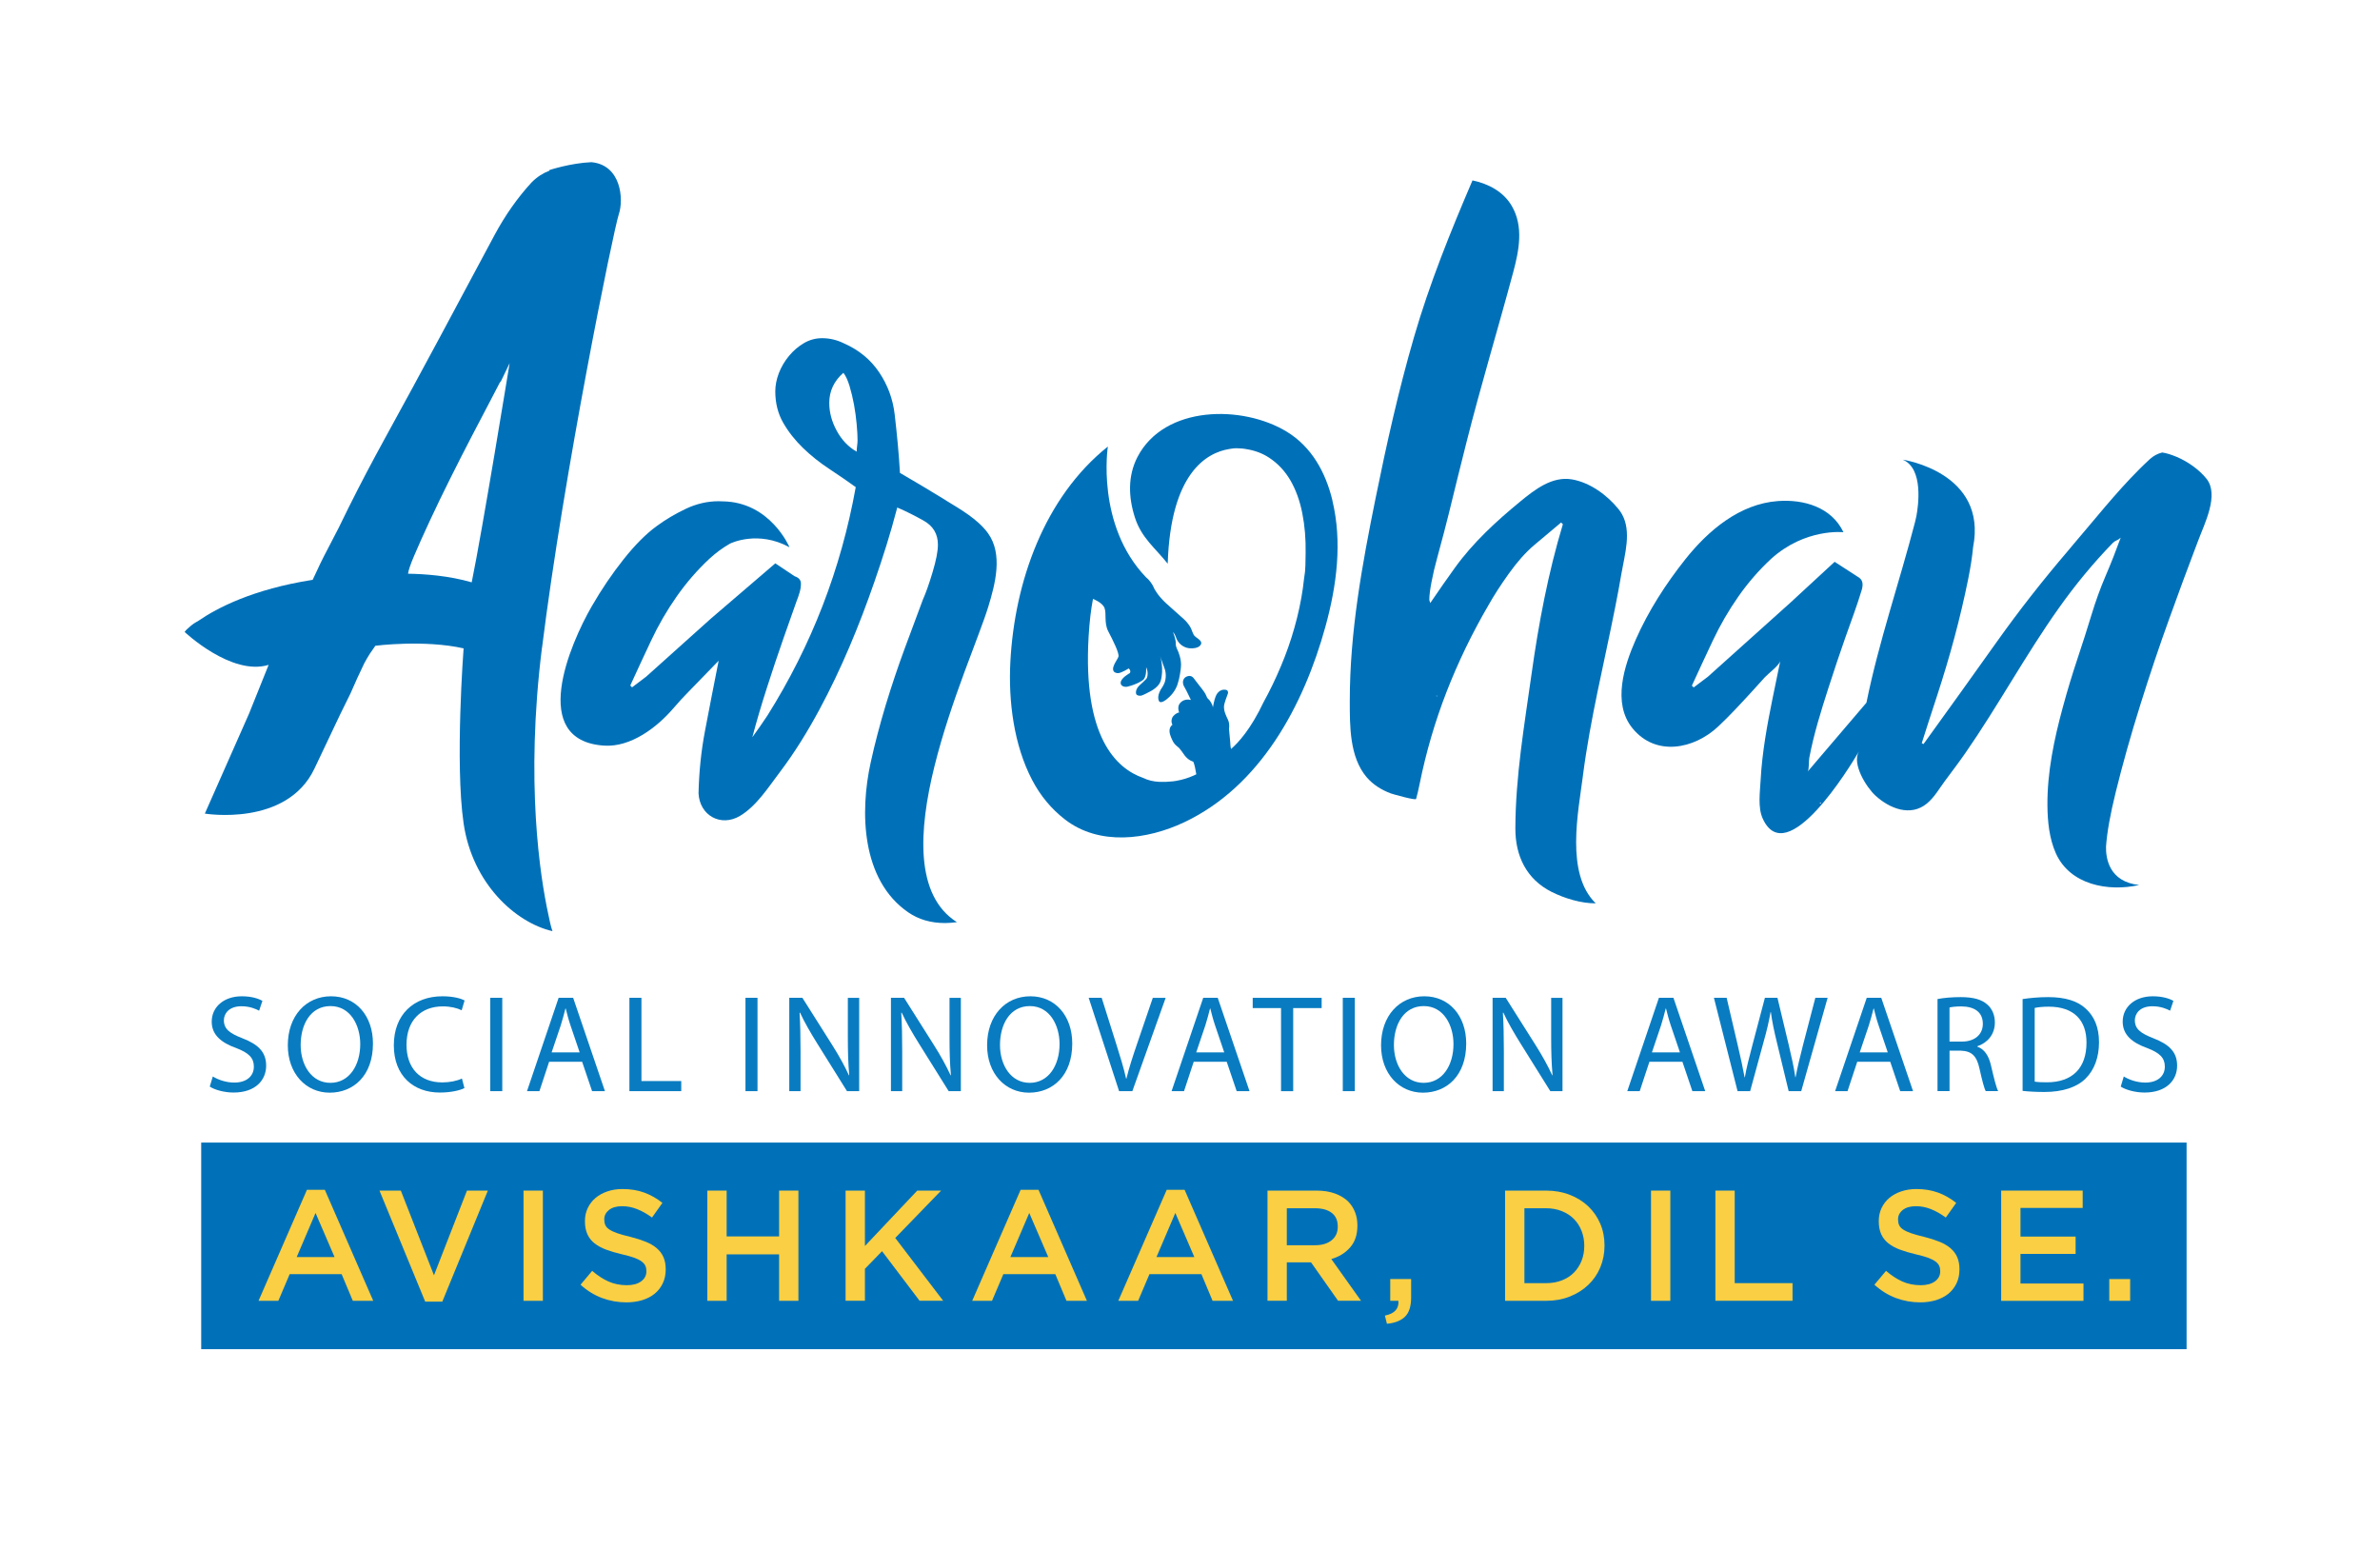
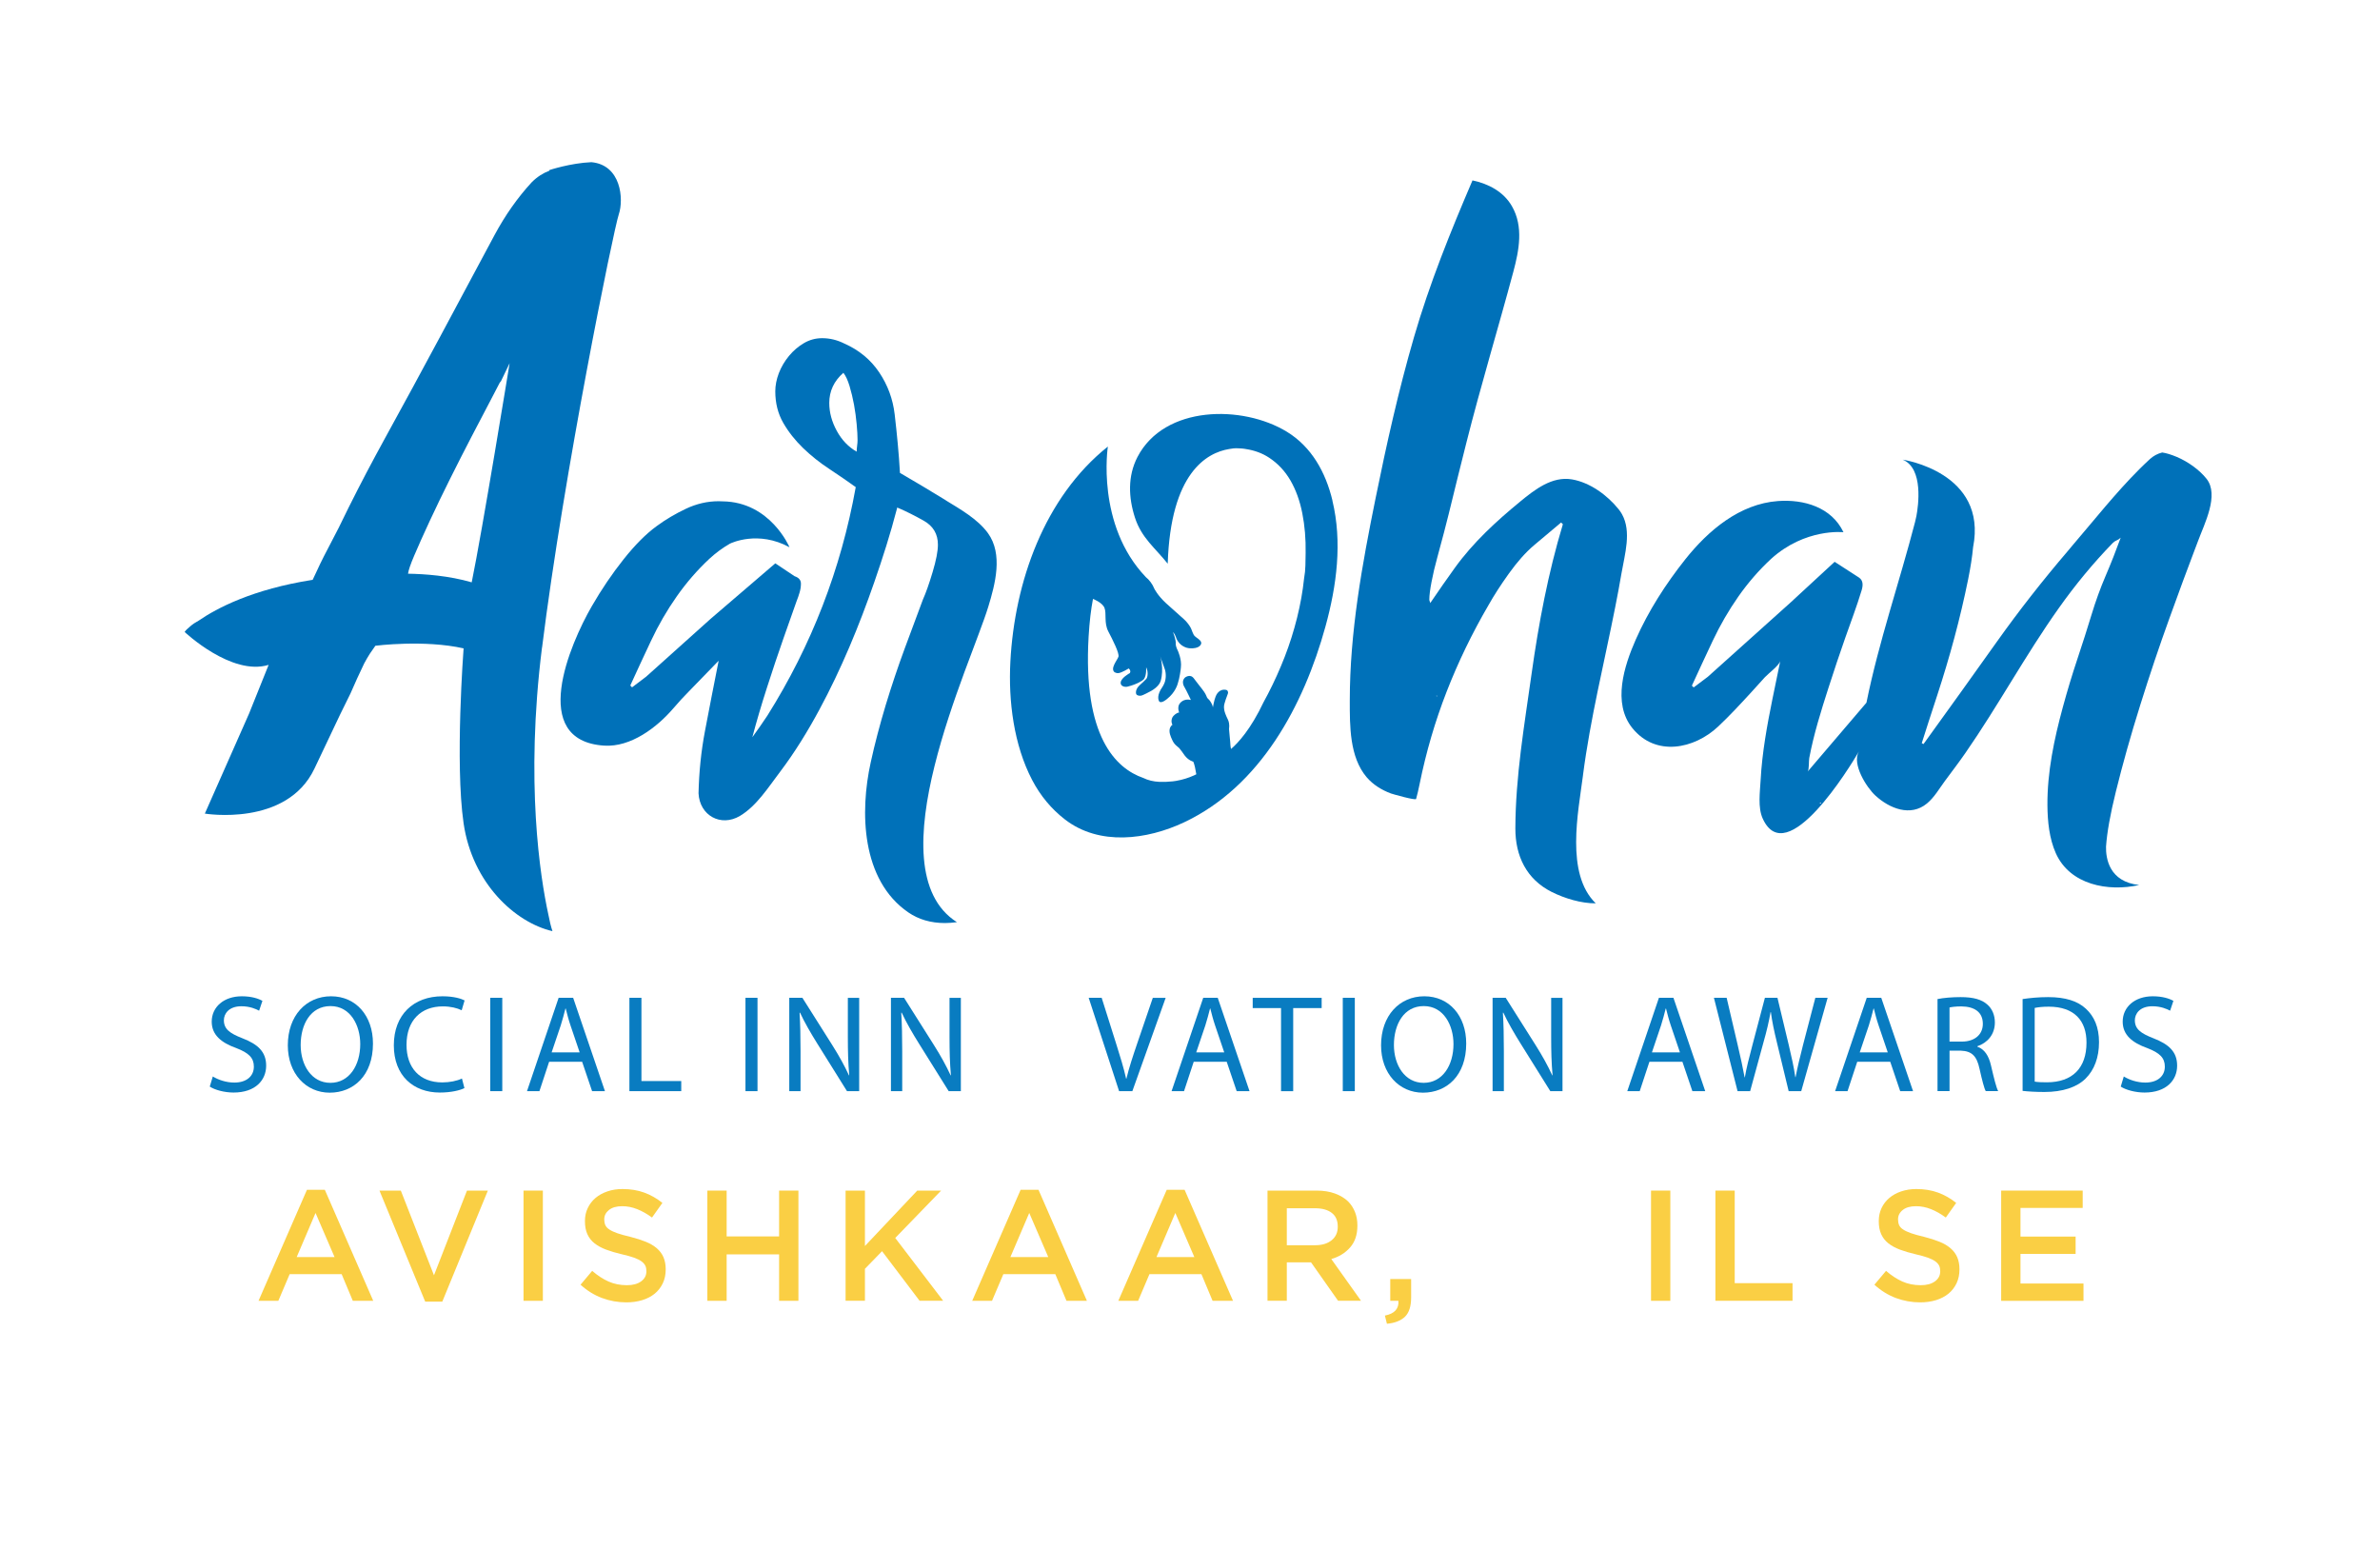
<svg xmlns="http://www.w3.org/2000/svg" width="304" height="198" viewBox="0 0 304 198" fill="none">
-   <path d="M279.295 145.928H25.7V172.315H279.295V145.928Z" fill="#0071B9" />
  <path d="M39.203 151.961H41.491L47.672 166.134H45.063L43.64 162.737H36.998L35.554 166.134H33.025L39.207 151.961H39.203ZM42.732 160.549L40.304 154.918L37.898 160.549H42.732Z" fill="#FACF44" />
  <path d="M48.471 152.062H51.198L55.433 162.881L59.647 152.062H62.315L56.497 166.24H54.31L48.471 152.062Z" fill="#FACF44" />
  <path d="M66.871 152.062H69.341V166.138H66.871V152.062Z" fill="#FACF44" />
  <path d="M80.015 166.337C78.93 166.337 77.895 166.151 76.903 165.783C75.911 165.414 74.995 164.848 74.154 164.082L75.641 162.313C76.325 162.906 77.013 163.354 77.718 163.671C78.419 163.984 79.208 164.145 80.078 164.145C80.842 164.145 81.446 163.98 81.894 163.654C82.341 163.324 82.565 162.901 82.565 162.377V162.339C82.565 162.085 82.523 161.861 82.434 161.666C82.345 161.471 82.185 161.289 81.953 161.112C81.721 160.938 81.4 160.778 80.99 160.629C80.581 160.481 80.049 160.333 79.394 160.185C78.647 160.012 77.98 159.813 77.397 159.593C76.814 159.373 76.329 159.102 75.932 158.789C75.535 158.476 75.235 158.091 75.028 157.634C74.821 157.177 74.716 156.627 74.716 155.984V155.942C74.716 155.337 74.834 154.787 75.079 154.283C75.32 153.78 75.649 153.353 76.071 152.997C76.493 152.642 76.996 152.363 77.587 152.164C78.174 151.961 78.816 151.863 79.512 151.863C80.543 151.863 81.467 152.016 82.29 152.316C83.114 152.616 83.886 153.056 84.609 153.632L83.283 155.502C82.641 155.032 82.003 154.673 81.374 154.427C80.745 154.178 80.112 154.055 79.47 154.055C78.748 154.055 78.186 154.216 77.785 154.537C77.384 154.859 77.182 155.256 77.182 155.722V155.76C77.182 156.026 77.228 156.268 77.321 156.475C77.414 156.682 77.587 156.873 77.844 157.038C78.098 157.207 78.44 157.363 78.866 157.511C79.293 157.659 79.85 157.812 80.534 157.973C81.269 158.159 81.919 158.37 82.481 158.594C83.042 158.823 83.515 159.102 83.895 159.428C84.275 159.758 84.562 160.139 84.748 160.574C84.934 161.01 85.031 161.518 85.031 162.093V162.131C85.031 162.787 84.908 163.379 84.659 163.9C84.41 164.424 84.068 164.864 83.625 165.228C83.181 165.588 82.654 165.863 82.037 166.053C81.421 166.239 80.745 166.337 80.01 166.337H80.015Z" fill="#FACF44" />
  <path d="M90.351 152.062H92.816V157.914H99.517V152.062H101.983V166.138H99.517V160.207H92.816V166.138H90.351V152.062Z" fill="#FACF44" />
  <path d="M108.008 152.062H110.478V159.14L117.162 152.062H120.21L114.35 158.112L120.472 166.133H117.461L112.665 159.8L110.478 162.051V166.133H108.008V152.058V152.062Z" fill="#FACF44" />
  <path d="M130.361 151.961H132.649L138.83 166.134H136.221L134.798 162.737H128.157L126.713 166.134H124.184L130.365 151.961H130.361ZM133.895 160.549L131.467 154.918L129.06 160.549H133.895Z" fill="#FACF44" />
  <path d="M149.023 151.961H151.311L157.493 166.134H154.883L153.46 162.737H146.819L145.375 166.134H142.846L149.027 151.961H149.023ZM152.553 160.549L150.125 154.918L147.718 160.549H152.553Z" fill="#FACF44" />
  <path d="M161.905 152.062H168.166C169.049 152.062 169.834 152.185 170.514 152.434C171.198 152.684 171.764 153.027 172.22 153.471C172.595 153.86 172.882 154.309 173.081 154.816C173.283 155.324 173.381 155.887 173.381 156.504V156.543C173.381 157.698 173.068 158.624 172.447 159.326C171.827 160.029 171.025 160.524 170.049 160.803L173.841 166.129H170.911L167.457 161.222H164.366V166.129H161.9V152.054L161.905 152.062ZM167.985 159.039C168.867 159.039 169.568 158.827 170.091 158.404C170.615 157.981 170.873 157.41 170.873 156.686V156.648C170.873 155.883 170.619 155.303 170.108 154.909C169.598 154.516 168.884 154.317 167.959 154.317H164.366V159.043H167.98L167.985 159.039Z" fill="#FACF44" />
  <path d="M176.894 168.025C178.126 167.784 178.701 167.153 178.62 166.134H177.578V163.358H180.246V165.711C180.246 166.836 179.984 167.653 179.465 168.165C178.941 168.672 178.173 168.977 177.155 169.07L176.894 168.025Z" fill="#FACF44" />
-   <path d="M192.245 152.062H197.481C198.578 152.062 199.583 152.24 200.5 152.596C201.416 152.951 202.205 153.442 202.868 154.072C203.531 154.703 204.042 155.443 204.405 156.293C204.768 157.144 204.946 158.066 204.946 159.06V159.098C204.946 160.088 204.764 161.015 204.405 161.874C204.046 162.732 203.531 163.477 202.868 164.108C202.205 164.738 201.416 165.233 200.5 165.597C199.583 165.961 198.574 166.138 197.481 166.138H192.245V152.062ZM194.715 154.313V163.883H197.485C198.22 163.883 198.891 163.765 199.49 163.532C200.094 163.299 200.605 162.969 201.027 162.546C201.45 162.123 201.775 161.62 202.011 161.04C202.243 160.456 202.362 159.822 202.362 159.141V159.102C202.362 158.417 202.243 157.782 202.011 157.194C201.779 156.606 201.45 156.099 201.027 155.676C200.605 155.252 200.094 154.922 199.49 154.681C198.887 154.44 198.22 154.317 197.485 154.317H194.715V154.313Z" fill="#FACF44" />
  <path d="M210.887 152.062H213.352V166.138H210.887V152.062Z" fill="#FACF44" />
  <path d="M219.111 152.062H221.577V163.883H228.962V166.133H219.111V152.058V152.062Z" fill="#FACF44" />
  <path d="M245.28 166.337C244.195 166.337 243.161 166.151 242.169 165.783C241.181 165.414 240.264 164.848 239.42 164.082L240.906 162.313C241.59 162.906 242.283 163.354 242.983 163.671C243.684 163.984 244.47 164.145 245.339 164.145C246.104 164.145 246.707 163.98 247.155 163.654C247.603 163.324 247.826 162.901 247.826 162.377V162.339C247.826 162.085 247.784 161.861 247.695 161.666C247.607 161.471 247.446 161.289 247.214 161.112C246.982 160.938 246.657 160.778 246.251 160.629C245.842 160.481 245.31 160.333 244.655 160.185C243.908 160.012 243.241 159.813 242.658 159.593C242.076 159.373 241.586 159.102 241.193 158.789C240.801 158.476 240.497 158.091 240.29 157.634C240.083 157.177 239.977 156.627 239.977 155.984V155.942C239.977 155.337 240.1 154.787 240.336 154.283C240.577 153.78 240.906 153.353 241.328 152.997C241.751 152.642 242.253 152.363 242.844 152.164C243.435 151.965 244.077 151.863 244.769 151.863C245.8 151.863 246.724 152.016 247.548 152.316C248.371 152.616 249.144 153.056 249.866 153.632L248.54 155.502C247.898 155.032 247.261 154.673 246.636 154.427C246.007 154.178 245.373 154.055 244.727 154.055C244.005 154.055 243.444 154.216 243.043 154.537C242.641 154.859 242.439 155.256 242.439 155.722V155.76C242.439 156.026 242.485 156.268 242.578 156.475C242.671 156.682 242.844 156.873 243.102 157.038C243.355 157.207 243.697 157.363 244.123 157.511C244.55 157.659 245.107 157.812 245.787 157.973C246.522 158.159 247.172 158.37 247.733 158.594C248.295 158.823 248.768 159.102 249.148 159.428C249.528 159.758 249.815 160.139 250.001 160.574C250.187 161.01 250.284 161.518 250.284 162.093V162.131C250.284 162.787 250.161 163.379 249.912 163.9C249.663 164.424 249.321 164.864 248.878 165.228C248.434 165.588 247.907 165.863 247.294 166.053C246.678 166.239 246.002 166.337 245.268 166.337H245.28Z" fill="#FACF44" />
  <path d="M255.612 152.062H266.024V154.275H258.078V157.935H265.121V160.147H258.078V163.93H266.126V166.142H255.612V152.067V152.062Z" fill="#FACF44" />
-   <path d="M269.419 163.362H272.087V166.138H269.419V163.362Z" fill="#FACF44" />
-   <path d="M182.868 59.306C182.868 59.306 182.932 59.091 183.062 58.71C182.923 59.082 182.868 59.306 182.868 59.306Z" fill="#0071B9" />
  <path d="M281.829 61.134C281.377 60.567 280.811 60.043 280.136 59.548C279.456 59.057 278.763 58.663 278.046 58.359C277.328 58.059 276.707 57.868 276.179 57.792C275.576 57.944 275.052 58.228 274.6 58.642C274.148 59.057 273.697 59.493 273.245 59.941C270.196 62.996 267.515 66.402 264.708 69.676C264.513 69.905 264.311 70.146 264.104 70.4C260.903 74.144 257.884 77.994 255.064 81.958C251.978 86.299 248.853 90.657 245.691 95.031L245.467 94.917C245.99 93.258 246.653 91.219 247.443 88.803C249.035 83.942 250.382 78.992 251.395 73.979C251.699 72.473 251.91 71.111 252.024 69.9C253.911 60.301 243.031 58.706 243.031 58.706C245.737 59.827 245.015 64.675 244.787 65.898C244.728 66.156 244.677 66.418 244.61 66.681C242.613 74.381 239.982 81.95 238.403 89.747C238.403 89.747 230.93 98.5 230.896 98.543C231.094 98.31 231.027 97.18 231.099 96.812C231.673 93.77 232.606 90.792 233.552 87.852C234.265 85.626 234.983 83.494 235.697 81.459C236.402 79.449 237.166 77.452 237.782 75.413C237.964 74.817 238.027 74.152 237.449 73.763L237.331 73.687L234.341 71.754L229.11 76.581C229.068 76.623 229.026 76.665 228.983 76.708L228.591 77.059L218.141 86.439L216.334 87.797L216.106 87.572C216.933 85.762 217.82 83.858 218.761 81.857C219.703 79.86 220.796 77.973 222.038 76.196C223.279 74.423 224.672 72.82 226.218 71.385C230.592 67.421 235.469 67.975 235.469 67.975C233.94 64.769 230.406 63.753 227.1 63.994C222.202 64.354 218.191 67.751 215.261 71.441C212.774 74.571 210.553 78.023 208.936 81.687C207.467 85.021 205.917 89.793 208.506 92.996C211.474 96.668 216.388 95.687 219.471 92.785C220.927 91.414 222.295 89.937 223.646 88.465C224.246 87.814 224.833 87.149 225.432 86.493C225.846 86.041 227.286 84.971 227.4 84.399C226.75 87.653 225.981 91.029 225.462 94.359C225.192 96.097 224.981 97.853 224.888 99.613C224.808 101.128 224.508 103.125 225.154 104.546C228.194 111.248 236.313 97.912 237.44 95.979C236.507 97.582 238.428 100.582 239.539 101.602C241.333 103.252 244.031 104.36 246.134 102.617C247.084 101.83 247.705 100.717 248.427 99.744C249.305 98.555 250.204 97.383 251.044 96.169C255.233 90.132 258.712 83.663 262.976 77.664C265.083 74.686 267.38 71.91 269.867 69.346C270.019 69.198 270.188 69.084 270.374 69.008C270.56 68.936 270.728 68.822 270.88 68.669C270.277 70.328 269.639 71.952 268.959 73.535C268.28 75.121 267.676 76.78 267.152 78.514C266.624 80.249 266.025 82.136 265.345 84.171C264.665 86.21 264.045 88.266 263.483 90.339C262.377 94.401 261.49 98.627 261.52 102.858C261.537 104.902 261.752 107.08 262.588 108.963C264.387 113.008 269.263 113.922 273.241 113.033C269.382 112.627 268.972 109.598 269.006 108.134C269.128 106.34 269.542 104 270.264 101.094C271.13 97.587 272.164 93.906 273.372 90.06C274.575 86.21 275.816 82.517 277.1 78.971C278.379 75.426 279.397 72.672 280.148 70.709C280.3 70.332 280.503 69.786 280.769 69.067C281.554 66.93 283.496 63.22 281.841 61.147L281.829 61.134ZM232.585 102.613H232.416C232.416 102.613 232.424 102.604 232.424 102.6C232.45 102.592 232.471 102.579 232.471 102.554C232.471 102.537 232.479 102.524 232.496 102.515C232.496 102.515 232.496 102.515 232.5 102.511C232.517 102.503 232.547 102.499 232.585 102.499V102.613ZM233.315 101.521C233.315 101.521 233.336 101.496 233.349 101.479H233.379L233.32 101.521H233.315Z" fill="#0071B9" />
  <path d="M202.194 99.021C203.131 91.774 204.909 84.675 206.319 77.512C206.602 76.082 206.872 74.648 207.117 73.21C207.526 70.815 208.426 67.908 207.176 65.67C207.058 65.459 206.918 65.251 206.758 65.053C205.322 63.255 203.093 61.621 200.792 61.228C198.242 60.792 196.017 62.548 194.172 64.063C191.106 66.584 188.172 69.275 185.841 72.507C184.862 73.865 183.806 75.376 182.679 77.034C182.679 76.958 182.658 76.882 182.624 76.806C182.586 76.734 182.569 76.658 182.569 76.581C182.569 76.053 182.662 75.299 182.852 74.318C183.038 73.336 183.282 72.3 183.586 71.204C183.886 70.113 184.169 69.055 184.435 68.035C184.697 67.016 184.904 66.208 185.056 65.603C185.807 62.51 186.563 59.472 187.315 56.494C189.16 49.187 191.351 41.978 193.302 34.701C194.032 31.972 194.619 28.943 193.124 26.341C192.06 24.484 190.122 23.468 188.083 23.041C185.263 29.628 182.594 36.216 180.597 43.108C178.638 49.86 177.105 56.731 175.708 63.618C173.977 72.156 172.41 80.74 172.41 89.481C172.41 92.692 172.364 96.686 174.568 99.271C175.387 100.227 176.48 100.896 177.65 101.336C177.874 101.42 180.821 102.258 180.88 102.042C181.028 101.513 181.18 100.87 181.332 100.117C182.159 96.043 183.308 92.121 184.777 88.347C186.246 84.573 188.032 80.876 190.144 77.258C190.823 76.053 191.685 74.711 192.74 73.239C193.796 71.767 194.847 70.578 195.903 69.673L199.403 66.732L199.627 66.956C197.744 73.184 196.532 79.636 195.628 86.075C194.708 92.629 193.58 99.157 193.559 105.795C193.547 109.315 194.978 112.302 198.2 113.918C199.842 114.739 201.974 115.39 203.824 115.373C199.935 111.578 201.586 103.764 202.198 99.017L202.194 99.021ZM183.477 88.918V88.863C183.477 88.863 183.489 88.834 183.494 88.821L183.591 88.918H183.477Z" fill="#0071B9" />
  <path d="M120.827 63.906C118.872 62.705 116.909 61.533 114.954 60.399C114.878 59.121 114.785 57.869 114.671 56.667C114.562 55.457 114.426 54.214 114.279 52.927C114.051 50.968 113.392 49.179 112.298 47.554C111.209 45.934 109.723 44.707 107.836 43.873C106.936 43.421 105.99 43.192 105.015 43.192C104.183 43.192 103.415 43.4 102.701 43.814C101.984 44.233 101.342 44.779 100.78 45.456C100.219 46.137 99.784 46.873 99.48 47.664C99.18 48.456 99.028 49.234 99.028 49.983C99.028 51.493 99.37 52.83 100.041 54.002C100.721 55.178 101.566 56.244 102.583 57.23C103.605 58.212 104.711 59.096 105.919 59.887C107.118 60.682 108.249 61.457 109.305 62.214C107.418 72.698 103.656 82.433 98.01 91.41C97.373 92.371 96.735 93.276 96.098 94.156C96.626 92.163 97.242 90.065 97.956 87.848C98.669 85.623 99.387 83.486 100.1 81.451C100.814 79.412 101.359 77.872 101.739 76.81C101.891 76.433 102.022 76.053 102.131 75.676C102.245 75.3 102.304 74.919 102.304 74.542C102.304 74.077 102.022 73.768 101.498 73.595L99.032 71.949L90.765 79.04L82.536 86.422L80.733 87.785L80.505 87.556C81.328 85.75 82.215 83.842 83.157 81.841C84.098 79.839 85.188 77.957 86.433 76.184C87.674 74.411 89.068 72.808 90.609 71.369C91.415 70.625 92.285 69.982 93.227 69.44C93.412 69.347 96.845 67.714 100.844 69.893C100.844 69.893 98.407 64.097 92.298 64.033C92.129 64.02 91.96 64.016 91.791 64.016C90.364 64.016 88.971 64.338 87.615 64.977C86.256 65.624 85.014 66.356 83.891 67.185C82.532 68.167 81.126 69.58 79.656 71.428C78.183 73.277 76.832 75.278 75.59 77.428C72.795 82.263 67.48 94.6 77.169 95.231C80.56 95.451 83.883 92.933 85.981 90.497C86.695 89.667 87.349 88.948 87.953 88.347L91.795 84.387C91.192 87.404 90.613 90.403 90.043 93.386C89.549 95.984 89.287 98.637 89.224 101.323C89.368 104.162 92.074 105.655 94.514 104.209C96.642 102.948 98.179 100.494 99.649 98.565C101.528 96.077 103.166 93.407 104.644 90.666C107.464 85.441 109.74 79.924 111.686 74.318C112.746 71.259 113.738 68.162 114.553 65.023C114.557 65.01 114.604 64.837 114.604 64.816C114.604 64.816 114.608 64.816 114.612 64.816C114.663 64.837 114.709 64.875 114.747 64.922C114.667 64.858 114.616 64.82 114.612 64.816C114.616 64.816 114.621 64.82 114.633 64.829C115.676 65.277 116.804 65.835 117.998 66.508C119.198 67.189 119.801 68.205 119.801 69.567C119.801 70.4 119.573 71.568 119.122 73.074C118.67 74.585 118.256 75.752 117.88 76.586C117.2 78.392 116.428 80.47 115.566 82.805C114.701 85.149 113.89 87.561 113.134 90.048C112.387 92.54 111.741 94.973 111.222 97.35C109.816 103.688 110.002 112.395 116.018 116.529C117.336 117.434 118.898 117.891 120.705 117.891C121.157 117.891 121.663 117.849 122.229 117.781C111.492 110.969 124.015 84.785 126.236 77.487C127.118 74.597 128.14 70.781 126.19 68.091C124.876 66.28 122.605 65.01 120.81 63.906H120.827ZM109.482 56.947C109.44 57.213 109.423 57.459 109.423 57.687C108.368 57.082 107.519 56.198 106.881 55.026C106.244 53.858 105.923 52.669 105.923 51.464C105.923 49.957 106.522 48.671 107.726 47.614C108.026 47.99 108.287 48.561 108.515 49.31C108.743 50.067 108.929 50.858 109.085 51.688C109.237 52.521 109.347 53.35 109.423 54.175C109.499 55.009 109.537 55.686 109.537 56.215C109.537 56.443 109.516 56.684 109.478 56.947H109.482Z" fill="#0071B9" />
  <path d="M69.236 82.72C72.035 60.288 78.377 29.323 79.04 27.369C79.694 25.435 79.335 21.061 75.535 20.714C72.837 20.832 70.177 21.721 70.177 21.721L70.165 21.805C69.362 22.11 68.606 22.588 67.918 23.278C66.111 25.241 64.532 27.483 63.172 30.013C58.528 38.682 53.913 47.372 49.167 55.986C48.34 57.496 47.546 58.968 46.794 60.398C46.043 61.833 45.287 63.305 44.536 64.811C43.708 66.55 42.843 68.263 41.939 69.96C41.221 71.31 40.562 72.68 39.938 74.055C32.266 75.257 27.685 77.681 25.401 79.251C24.961 79.488 24.598 79.733 24.32 79.978C23.944 80.283 23.699 80.528 23.585 80.715C23.585 80.715 29.568 86.375 34.314 84.916C34.314 84.916 32.401 89.675 31.806 91.156L30.872 93.267L26.165 103.912C26.165 103.912 36.602 105.651 40.161 98.175C41.369 95.645 42.484 93.284 43.438 91.27C43.873 90.374 44.316 89.477 44.764 88.575C45.047 87.954 45.325 87.315 45.608 86.672C46.174 85.47 46.503 84.768 46.52 84.73C46.744 84.311 46.984 83.896 47.246 83.486L47.947 82.475C47.947 82.475 54.179 81.675 59.216 82.809C59.216 82.809 58.097 97.464 59.216 105.152C60.335 112.839 65.824 117.831 70.566 118.927C70.363 118.322 70.19 117.582 70.029 116.744C69.012 112.035 67.078 99.931 69.227 82.72H69.236ZM60.259 74.377C57.363 73.531 54.268 73.307 52.119 73.273C52.169 72.854 52.427 72.088 52.9 70.98C53.428 69.736 54.086 68.263 54.876 66.567C55.665 64.87 56.531 63.077 57.472 61.19C58.414 59.303 59.334 57.496 60.238 55.757C61.142 54.023 61.948 52.474 62.666 51.116C63.206 50.092 63.624 49.284 63.928 48.692C63.92 48.751 63.911 48.815 63.899 48.874L65.094 46.386C65.094 46.386 61.598 67.845 60.251 74.377H60.259Z" fill="#0071B9" />
  <path d="M170.193 63.914C169.324 60.313 167.529 57.064 164.354 55.131C158.713 51.7 148.736 51.738 145.295 58.359C144.02 60.817 144.138 63.554 144.974 66.127C145.81 68.707 147.554 69.985 149.154 71.995C149.521 60.373 154.153 57.822 156.986 57.352C157.354 57.272 157.734 57.238 158.135 57.255C158.173 57.255 158.207 57.259 158.24 57.263C158.815 57.276 159.165 57.356 159.165 57.356C160.263 57.525 161.242 57.889 162.099 58.452C163.218 59.188 164.126 60.153 164.823 61.35C165.519 62.547 166.026 63.948 166.343 65.547C166.659 67.146 166.803 68.843 166.769 70.637C166.761 71.178 166.748 71.711 166.74 72.232C166.731 72.752 166.672 73.302 166.571 73.882C166.402 75.502 166.106 77.169 165.68 78.887C165.253 80.6 164.726 82.271 164.097 83.892C163.463 85.516 162.754 87.09 161.96 88.626C161.779 88.977 161.593 89.32 161.407 89.658C159.752 93.161 158.143 94.887 157.244 95.657C157.21 95.522 157.176 95.365 157.164 95.179C157.172 94.917 156.978 93.271 156.986 93.123C157.067 92.548 156.953 92.125 156.847 91.917C156.273 90.758 156.345 90.428 156.345 90.195C156.349 89.882 156.746 88.808 156.826 88.626C156.931 88.355 156.779 88.152 156.657 88.122C155.728 87.902 155.344 88.765 155.276 88.952C155.091 89.387 154.922 90.352 154.922 90.352C154.892 89.997 154.559 89.489 154.44 89.379C154.339 89.273 154.187 89.189 154.09 88.884C153.98 88.575 153.625 88.097 153.503 87.953C153.376 87.826 152.739 86.946 152.473 86.62C152.004 86.015 151.358 86.54 151.358 86.54C150.965 86.908 151.079 87.433 151.307 87.784C151.519 88.131 152.114 89.396 152.114 89.396C151.139 89.163 150.678 89.832 150.607 89.98C150.379 90.454 150.615 91.004 150.615 91.004C150.286 91.008 149.847 91.431 149.766 91.596C149.488 92.142 149.758 92.569 149.758 92.569C149.64 92.641 149.547 92.747 149.462 92.928C149.23 93.483 149.568 94.143 149.707 94.456C149.99 95.133 150.408 95.332 150.623 95.547C150.818 95.776 151.151 96.233 151.307 96.47C151.818 97.151 152.418 97.278 152.418 97.278C152.46 97.371 152.578 97.697 152.625 97.938C152.654 98.073 152.735 98.5 152.806 98.89C152.701 98.94 152.599 98.995 152.494 99.042C151.793 99.359 151.058 99.584 150.294 99.719C150.294 99.719 150.129 99.757 149.842 99.787C149.821 99.787 149.8 99.791 149.779 99.795C149.745 99.795 149.707 99.803 149.669 99.803C149.158 99.859 148.639 99.88 148.103 99.859C147.33 99.825 146.642 99.66 146.03 99.359C142.542 98.149 138.299 94.088 139.05 81.298C139.164 79.382 139.354 77.799 139.608 76.492C139.608 76.492 140.807 76.94 141.081 77.651C141.356 78.362 141.001 79.568 141.563 80.642C142.124 81.713 143.007 83.452 142.859 83.883C142.711 84.315 141.769 85.389 142.373 85.863C142.525 85.944 142.698 85.99 142.871 85.969C143.311 85.91 144.176 85.372 144.176 85.372C144.535 85.719 144.303 85.977 144.303 85.977C144.176 86.028 144.109 86.096 143.906 86.231C143.268 86.659 143.121 87.069 143.142 87.238C143.167 87.737 143.843 87.767 144.058 87.687C145.211 87.399 145.954 86.929 146.101 86.752C146.477 86.265 146.397 85.22 146.397 85.22C146.667 85.715 146.625 86.447 146.427 86.697C146.211 86.942 145.827 87.28 145.654 87.437C144.974 88.017 145.059 88.584 145.173 88.71C145.379 88.909 145.713 88.871 145.857 88.82C145.996 88.787 146.823 88.372 147.06 88.232C147.909 87.742 148.187 87.209 148.251 86.98C148.707 85.453 148.2 83.815 148.2 83.815C148.305 84.205 148.707 85.207 148.791 85.491C148.981 86.096 148.93 86.874 148.681 87.361C148.618 87.543 148.255 88.084 148.255 88.084C147.714 89.045 148.023 89.578 148.12 89.637C148.394 89.819 148.994 89.349 149.087 89.256C150.125 88.431 150.404 87.424 150.442 87.285C150.674 86.616 150.813 85.525 150.835 85.267C150.97 84.192 150.433 83.075 150.433 83.075C150.307 82.83 150.172 82.483 150.176 82.237C150.231 81.687 149.825 80.735 149.825 80.735C149.999 80.875 150.151 81.209 150.248 81.497C150.661 82.584 151.683 82.779 151.903 82.796C153.241 82.897 153.495 82.28 153.427 82.051C153.347 81.7 152.836 81.48 152.608 81.247C152.367 81.01 152.249 80.486 152.101 80.202C151.696 79.432 151.029 78.908 150.873 78.772C150.459 78.392 149.361 77.423 148.943 77.046C147.854 76.043 147.444 75.189 147.444 75.189C147.212 74.605 146.785 74.042 146.359 73.708C139.967 67.011 141.508 57.035 141.508 57.035C133.384 63.52 129.593 74.343 129.056 84.509C128.79 89.535 129.487 95.124 131.839 99.626C132.89 101.631 134.279 103.307 136.015 104.652C140.41 108.062 146.498 107.258 151.231 105.033C161.006 100.43 166.529 90.081 169.303 80.016C170.738 74.808 171.473 69.245 170.185 63.922L170.193 63.914Z" fill="#0071B9" />
  <path d="M27.182 137.487C27.871 137.91 28.875 138.265 29.935 138.265C31.506 138.265 32.426 137.432 32.426 136.23C32.426 135.118 31.789 134.479 30.184 133.861C28.242 133.171 27.043 132.165 27.043 130.481C27.043 128.623 28.58 127.244 30.89 127.244C32.105 127.244 32.992 127.528 33.52 127.828L33.098 129.085C32.709 128.873 31.916 128.518 30.839 128.518C29.213 128.518 28.597 129.491 28.597 130.303C28.597 131.416 29.319 131.966 30.961 132.605C32.975 133.383 33.997 134.356 33.997 136.108C33.997 137.948 32.638 139.539 29.83 139.539C28.681 139.539 27.427 139.205 26.794 138.777L27.182 137.487Z" fill="#097CC1" />
  <path d="M47.639 133.277C47.639 137.381 45.148 139.556 42.112 139.556C39.077 139.556 36.763 137.115 36.763 133.506C36.763 129.719 39.11 127.244 42.29 127.244C45.469 127.244 47.639 129.74 47.639 133.277ZM38.405 133.472C38.405 136.019 39.782 138.299 42.201 138.299C44.62 138.299 46.014 136.053 46.014 133.345C46.014 130.976 44.776 128.496 42.218 128.496C39.659 128.496 38.405 130.849 38.405 133.468V133.472Z" fill="#097CC1" />
  <path d="M59.322 138.972C58.757 139.255 57.629 139.539 56.181 139.539C52.829 139.539 50.304 137.415 50.304 133.506C50.304 129.596 52.829 127.244 56.519 127.244C58.001 127.244 58.938 127.561 59.343 127.773L58.972 129.03C58.389 128.746 57.562 128.535 56.569 128.535C53.779 128.535 51.925 130.32 51.925 133.451C51.925 136.37 53.601 138.244 56.498 138.244C57.435 138.244 58.385 138.05 59.006 137.749L59.322 138.968V138.972Z" fill="#097CC1" />
  <path d="M64.156 127.438V139.361H62.619V127.438H64.156Z" fill="#097CC1" />
  <path d="M70.139 135.612L68.902 139.361H67.314L71.355 127.438H73.209L77.27 139.361H75.628L74.357 135.612H70.139ZM74.04 134.411L72.875 130.98C72.609 130.201 72.436 129.495 72.259 128.805H72.225C72.048 129.512 71.853 130.239 71.625 130.963L70.46 134.411H74.045H74.04Z" fill="#097CC1" />
  <path d="M80.395 127.438H81.932V138.07H87.016V139.361H80.395V127.438Z" fill="#097CC1" />
  <path d="M96.757 127.438V139.361H95.22V127.438H96.757Z" fill="#097CC1" />
  <path d="M100.814 139.361V127.438H102.49L106.303 133.472C107.185 134.868 107.874 136.124 108.439 137.347L108.473 137.33C108.334 135.739 108.296 134.288 108.296 132.431V127.443H109.744V139.365H108.19L104.411 133.315C103.584 131.987 102.786 130.628 102.186 129.334L102.131 129.351C102.22 130.853 102.254 132.287 102.254 134.267V139.361H100.806H100.814Z" fill="#097CC1" />
  <path d="M113.801 139.361V127.438H115.478L119.29 133.472C120.173 134.868 120.861 136.124 121.427 137.347L121.461 137.33C121.321 135.739 121.283 134.288 121.283 132.431V127.443H122.731V139.365H121.178L117.399 133.315C116.571 131.987 115.773 130.628 115.174 129.334L115.119 129.351C115.207 130.853 115.241 132.287 115.241 134.267V139.361H113.793H113.801Z" fill="#097CC1" />
-   <path d="M136.96 133.277C136.96 137.381 134.469 139.556 131.434 139.556C128.398 139.556 126.084 137.115 126.084 133.506C126.084 129.719 128.432 127.244 131.611 127.244C134.79 127.244 136.96 129.74 136.96 133.277ZM127.731 133.472C127.731 136.019 129.107 138.299 131.526 138.299C133.946 138.299 135.339 136.053 135.339 133.345C135.339 130.976 134.102 128.496 131.543 128.496C128.985 128.496 127.731 130.849 127.731 133.468V133.472Z" fill="#097CC1" />
  <path d="M142.943 139.361L139.059 127.438H140.718L142.571 133.311C143.082 134.918 143.526 136.37 143.842 137.77H143.876C144.21 136.391 144.704 134.885 145.236 133.332L147.25 127.443H148.892L144.636 139.365H142.943V139.361Z" fill="#097CC1" />
  <path d="M152.473 135.612L151.236 139.361H149.648L153.689 127.438H155.543L159.604 139.361H157.962L156.691 135.612H152.473ZM156.374 134.411L155.209 130.98C154.943 130.201 154.77 129.495 154.593 128.805H154.559C154.382 129.512 154.187 130.239 153.959 130.963L152.794 134.411H156.379H156.374Z" fill="#097CC1" />
  <path d="M163.628 128.751H160.01V127.443H168.817V128.751H165.182V139.366H163.628V128.751Z" fill="#097CC1" />
  <path d="M173.052 127.438V139.361H171.515V127.438H173.052Z" fill="#097CC1" />
  <path d="M187.281 133.277C187.281 137.381 184.79 139.556 181.754 139.556C178.718 139.556 176.404 137.115 176.404 133.506C176.404 129.719 178.752 127.244 181.931 127.244C185.111 127.244 187.281 129.74 187.281 133.277ZM178.047 133.472C178.047 136.019 179.423 138.299 181.843 138.299C184.262 138.299 185.655 136.053 185.655 133.345C185.655 130.976 184.418 128.496 181.859 128.496C179.301 128.496 178.047 130.849 178.047 133.468V133.472Z" fill="#097CC1" />
  <path d="M190.65 139.361V127.438H192.326L196.139 133.472C197.021 134.868 197.71 136.124 198.275 137.347L198.309 137.33C198.17 135.739 198.132 134.288 198.132 132.431V127.443H199.58V139.365H198.026L194.247 133.315C193.42 131.987 192.622 130.628 192.022 129.334L191.967 129.351C192.056 130.853 192.09 132.287 192.09 134.267V139.361H190.642H190.65Z" fill="#097CC1" />
  <path d="M210.68 135.612L209.443 139.361H207.855L211.896 127.438H213.75L217.811 139.361H216.169L214.898 135.612H210.68ZM214.581 134.411L213.416 130.98C213.15 130.201 212.977 129.495 212.8 128.805H212.766C212.589 129.512 212.394 130.239 212.166 130.963L211.001 134.411H214.586H214.581Z" fill="#097CC1" />
  <path d="M221.941 139.361L218.922 127.438H220.547L221.958 133.472C222.312 134.957 222.629 136.442 222.84 137.592H222.874C223.068 136.408 223.44 134.99 223.845 133.455L225.433 127.438H227.037L228.485 133.488C228.819 134.902 229.14 136.319 229.317 137.575H229.351C229.6 136.268 229.933 134.94 230.305 133.455L231.876 127.438H233.446L230.073 139.361H228.468L226.969 133.154C226.598 131.631 226.353 130.463 226.193 129.262H226.159C225.948 130.447 225.682 131.614 225.243 133.154L223.549 139.361H221.945H221.941Z" fill="#097CC1" />
  <path d="M237.225 135.612L235.988 139.361H234.4L238.441 127.438H240.295L244.356 139.361H242.714L241.443 135.612H237.225ZM241.126 134.411L239.961 130.98C239.695 130.201 239.518 129.495 239.345 128.805H239.311C239.134 129.512 238.939 130.239 238.711 130.963L237.546 134.411H241.131H241.126Z" fill="#097CC1" />
  <path d="M247.481 127.599C248.258 127.438 249.369 127.35 250.429 127.35C252.071 127.35 253.131 127.65 253.87 128.323C254.469 128.852 254.807 129.668 254.807 130.586C254.807 132.16 253.819 133.205 252.565 133.628V133.679C253.481 133.996 254.03 134.847 254.313 136.086C254.701 137.749 254.984 138.9 255.229 139.357H253.642C253.447 139.022 253.181 137.994 252.848 136.509C252.493 134.863 251.86 134.246 250.467 134.191H249.018V139.357H247.481V127.595V127.599ZM249.018 133.032H250.589C252.231 133.032 253.27 132.13 253.27 130.768C253.27 129.228 252.16 128.555 250.534 128.538C249.791 128.538 249.263 128.61 249.014 128.678V133.032H249.018Z" fill="#097CC1" />
  <path d="M258.353 127.599C259.29 127.46 260.401 127.35 261.617 127.35C263.825 127.35 265.396 127.862 266.434 128.835C267.494 129.808 268.11 131.187 268.11 133.116C268.11 135.045 267.511 136.653 266.4 137.749C265.29 138.862 263.453 139.467 261.14 139.467C260.046 139.467 259.126 139.412 258.349 139.327V127.599H258.353ZM259.89 138.142C260.278 138.214 260.844 138.231 261.444 138.231C264.728 138.231 266.51 136.391 266.51 133.171C266.527 130.358 264.94 128.572 261.693 128.572C260.899 128.572 260.299 128.644 259.894 128.733V138.142H259.89Z" fill="#097CC1" />
  <path d="M271.273 137.487C271.961 137.91 272.966 138.265 274.026 138.265C275.597 138.265 276.517 137.432 276.517 136.23C276.517 135.118 275.88 134.479 274.275 133.861C272.333 133.171 271.134 132.165 271.134 130.481C271.134 128.623 272.671 127.244 274.98 127.244C276.196 127.244 277.083 127.528 277.611 127.828L277.189 129.085C276.8 128.873 276.006 128.518 274.93 128.518C273.304 128.518 272.688 129.491 272.688 130.303C272.688 131.416 273.41 131.966 275.052 132.605C277.066 133.383 278.088 134.356 278.088 136.108C278.088 137.948 276.728 139.539 273.921 139.539C272.772 139.539 271.518 139.205 270.885 138.777L271.273 137.487Z" fill="#097CC1" />
</svg>